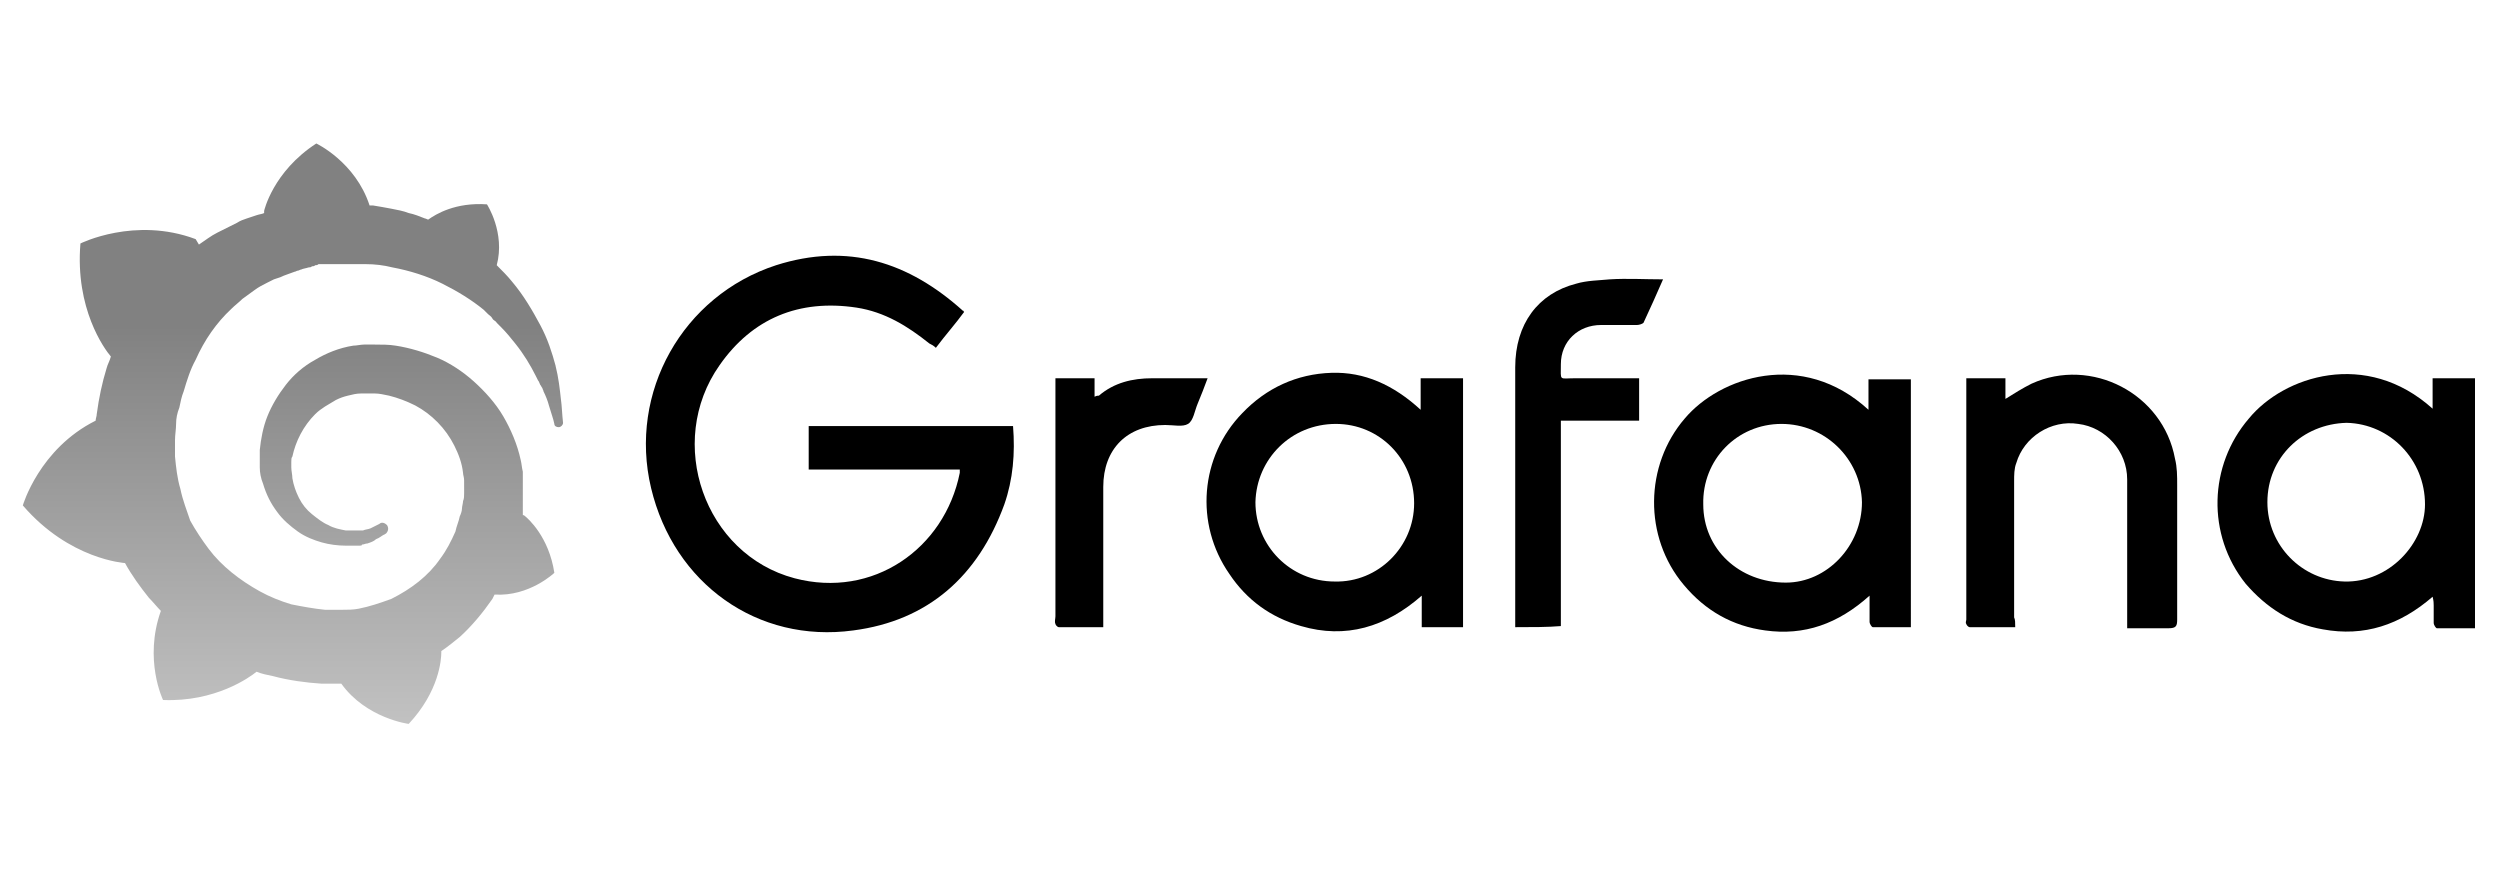
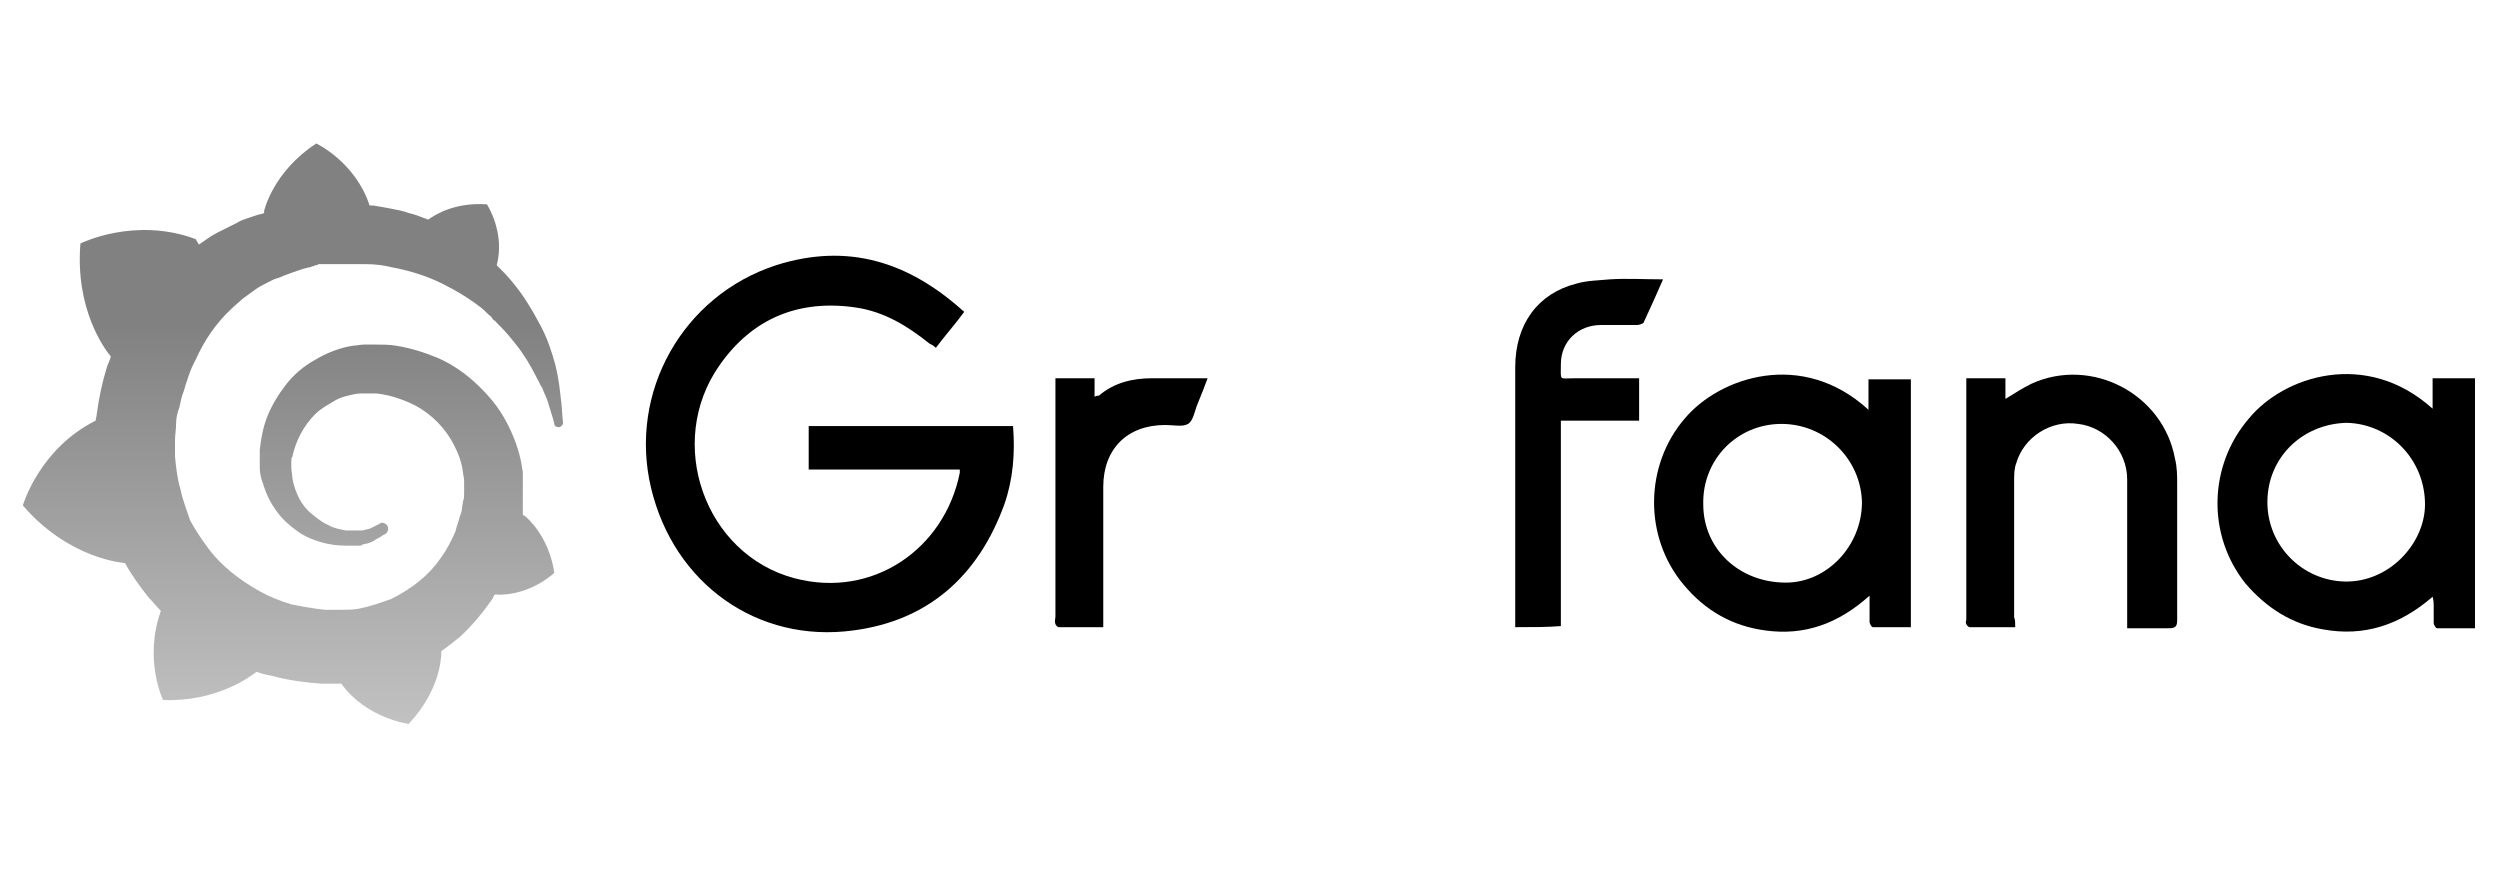
<svg xmlns="http://www.w3.org/2000/svg" version="1.1" id="Layer_1" x="0px" y="0px" viewBox="0 0 230 80" style="enable-background:new 0 0 230 80;" xml:space="preserve">
  <style type="text/css">
	.st0{fill:url(#SVGID_1_);}
</style>
  <linearGradient id="SVGID_1_" gradientUnits="userSpaceOnUse" x1="559.995" y1="-1275.253" x2="559.995" y2="-1269.61" gradientTransform="matrix(6.731 0 0 6.731 -3742.684 8613.642)">
    <stop offset="0" style="stop-color:#818181" />
    <stop offset="1" style="stop-color:#C4C4C4" />
  </linearGradient>
  <path class="st0" d="M51.6,36.7c-0.1-0.9-0.2-1.9-0.5-3.1c-0.3-1.1-0.7-2.4-1.4-3.7c-0.7-1.3-1.5-2.7-2.6-4c-0.4-0.5-0.9-1-1.4-1.5  c0.8-3-0.9-5.6-0.9-5.6c-2.9-0.2-4.7,0.9-5.4,1.4c-0.1,0-0.2-0.1-0.3-0.1c-0.5-0.2-1-0.4-1.5-0.5c-0.5-0.2-1.1-0.3-1.6-0.4  c-0.5-0.1-1.1-0.2-1.7-0.3c-0.1,0-0.2,0-0.3,0c-1.3-4-4.9-5.7-4.9-5.7c-4,2.6-4.8,6.2-4.8,6.2s0,0.1,0,0.2c-0.2,0.1-0.4,0.1-0.7,0.2  c-0.3,0.1-0.6,0.2-0.9,0.3c-0.3,0.1-0.6,0.2-0.9,0.4c-0.6,0.3-1.2,0.6-1.8,0.9c-0.6,0.3-1.1,0.7-1.7,1.1L18,22  c-5.6-2.1-10.6,0.4-10.6,0.4c-0.5,6,2.2,9.7,2.8,10.4c-0.1,0.4-0.3,0.7-0.4,1.1c-0.4,1.3-0.7,2.7-0.9,4.2c0,0.2-0.1,0.4-0.1,0.6  c-5.2,2.6-6.7,7.8-6.7,7.8c4.3,5,9.4,5.3,9.4,5.3l0,0c0.6,1.1,1.4,2.2,2.2,3.2c0.4,0.4,0.7,0.8,1.1,1.2c-1.6,4.5,0.2,8.2,0.2,8.2  c4.8,0.2,8-2.1,8.6-2.6c0.5,0.2,1,0.3,1.5,0.4c1.5,0.4,3,0.6,4.5,0.7c0.4,0,0.8,0,1.1,0h0.5l0.2,0v0c2.3,3.2,6.2,3.7,6.2,3.7  c2.8-3,3-5.9,3-6.6v0V60v-0.1c0.6-0.4,1.2-0.9,1.7-1.3c1.1-1,2.1-2.2,3-3.5l0.2-0.4c3.2,0.2,5.5-2,5.5-2c-0.5-3.3-2.4-5-2.8-5.3  c-0.4-0.3,0,0,0,0c0,0,0,0,0,0c0,0,0,0-0.1,0c0-0.2,0-0.4,0-0.6c0-0.4,0-0.7,0-1.1v-0.5v-0.1l0-0.2l0-0.3c0-0.1,0-0.2,0-0.3  c0-0.1,0-0.2,0-0.3l0-0.3l0-0.3c-0.1-0.4-0.1-0.7-0.2-1.1c-0.3-1.4-0.9-2.8-1.6-4c-0.7-1.2-1.7-2.3-2.7-3.2c-1-0.9-2.2-1.7-3.4-2.2  c-1.2-0.5-2.5-0.9-3.8-1.1c-0.6-0.1-1.3-0.1-1.9-0.1h-0.5l-0.2,0c-0.1,0-0.2,0-0.3,0c-0.3,0-0.7,0.1-1,0.1c-1.3,0.2-2.5,0.7-3.5,1.3  c-1.1,0.6-2,1.4-2.7,2.3c-0.7,0.9-1.3,1.9-1.7,2.9c-0.4,1-0.6,2.1-0.7,3.1c0,0.3,0,0.5,0,0.8v0.2l0,0.2c0,0.1,0,0.3,0,0.4  c0,0.5,0.1,1,0.3,1.5c0.3,1,0.7,1.8,1.3,2.6c0.5,0.7,1.2,1.3,1.9,1.8c0.7,0.5,1.5,0.8,2.2,1c0.7,0.2,1.5,0.3,2.2,0.3h0.4  c0,0,0.1,0,0.1,0c0.1,0,0.1,0,0.2,0c0,0,0,0,0.1,0l0.1,0c0,0,0.1,0,0.1,0c0.1,0,0.2,0,0.3,0s0.2,0,0.2-0.1c0.2,0,0.3-0.1,0.5-0.1  c0.3-0.1,0.6-0.2,0.8-0.4c0.3-0.1,0.5-0.3,0.7-0.4c0.1,0,0.1-0.1,0.2-0.1c0.2-0.2,0.3-0.5,0.1-0.8c-0.2-0.2-0.5-0.3-0.7-0.1  l-0.2,0.1c-0.2,0.1-0.4,0.2-0.6,0.3c-0.2,0.1-0.5,0.1-0.7,0.2c-0.1,0-0.2,0-0.4,0c-0.1,0-0.1,0-0.2,0h-0.4c-0.1,0-0.1,0-0.2,0h-0.1  c0,0-0.1,0-0.1,0c-0.1,0-0.1,0-0.2,0c-0.5-0.1-1.1-0.2-1.6-0.5c-0.5-0.2-1-0.6-1.5-1s-0.9-0.9-1.2-1.5c-0.3-0.6-0.5-1.2-0.6-1.8  c0-0.3-0.1-0.7-0.1-1c0-0.1,0-0.2,0-0.3v-0.1c0,0,0-0.1,0-0.1c0-0.2,0-0.4,0.1-0.5c0.3-1.4,1-2.8,2.1-3.9c0.3-0.3,0.6-0.5,0.9-0.7  c0.3-0.2,0.7-0.4,1-0.6c0.4-0.2,0.7-0.3,1.1-0.4c0.4-0.1,0.8-0.2,1.2-0.2c0.2,0,0.4,0,0.6,0h0.5l0.2,0c0.4,0,0.8,0.1,1.3,0.2  c0.8,0.2,1.6,0.5,2.4,0.9c1.5,0.8,2.8,2.1,3.6,3.7c0.4,0.8,0.7,1.6,0.8,2.5c0,0.2,0.1,0.4,0.1,0.7l0,0.2l0,0.2V45c0,0.1,0,0.3,0,0.4  c0,0.2,0,0.5-0.1,0.7c0,0.2-0.1,0.5-0.1,0.7s-0.1,0.5-0.2,0.7c-0.1,0.5-0.3,0.9-0.4,1.4c-0.4,0.9-0.8,1.7-1.4,2.5  c-1.1,1.6-2.7,2.8-4.5,3.7C34.9,55.5,34,55.8,33,56c-0.5,0.1-1,0.1-1.5,0.1h-0.8c-0.3,0-0.5,0-0.8,0c-1-0.1-2.1-0.3-3.1-0.5  c-1-0.3-2-0.7-2.9-1.2c-1.8-1-3.5-2.3-4.7-3.9c-0.6-0.8-1.2-1.7-1.7-2.6C17.2,47,16.8,46,16.6,45c-0.3-1-0.4-2-0.5-3l0-0.2V41v-0.1  v-0.4c0-0.5,0.1-1,0.1-1.5s0.1-1,0.3-1.5c0.1-0.5,0.2-1,0.4-1.5c0.3-1,0.6-2,1.1-2.9c0.8-1.8,1.9-3.4,3.3-4.7c0.3-0.3,0.7-0.6,1-0.9  c0.4-0.3,0.7-0.5,1.1-0.8c0.4-0.3,0.8-0.5,1.2-0.7c0.2-0.1,0.4-0.2,0.6-0.3l0.3-0.1l0.3-0.1c0.4-0.2,0.8-0.3,1.3-0.5  c0.1,0,0.2-0.1,0.3-0.1c0.1,0,0.2-0.1,0.3-0.1c0.2-0.1,0.4-0.1,0.7-0.2c0.1,0,0.2,0,0.3-0.1c0.1,0,0.2,0,0.3-0.1  c0.1,0,0.2,0,0.3-0.1l0.2,0l0.2,0c0.1,0,0.2,0,0.3,0c0.1,0,0.3,0,0.4,0c0.1,0,0.3,0,0.4,0c0.1,0,0.2,0,0.2,0l0.2,0l0.1,0h0.1  c0.1,0,0.3,0,0.4,0l0.2,0H32c0.1,0,0.2,0,0.3,0c0.4,0,0.9,0,1.3,0c0.9,0,1.7,0.1,2.5,0.3c1.6,0.3,3.2,0.8,4.6,1.5  c1.4,0.7,2.7,1.5,3.8,2.4c0.1,0.1,0.1,0.1,0.2,0.2c0.1,0.1,0.1,0.1,0.2,0.2c0.1,0.1,0.3,0.2,0.4,0.4s0.3,0.2,0.4,0.4  c0.1,0.1,0.2,0.2,0.4,0.4c0.5,0.5,0.9,1,1.3,1.5c0.8,1,1.4,2,1.9,3l0.1,0.2l0.1,0.2c0.1,0.1,0.1,0.2,0.2,0.4  c0.1,0.1,0.1,0.2,0.2,0.3c0,0.1,0.1,0.2,0.1,0.3c0.2,0.4,0.4,0.9,0.5,1.3c0.2,0.7,0.4,1.2,0.5,1.7c0,0.2,0.2,0.3,0.4,0.3  c0.2,0,0.4-0.2,0.4-0.4C51.7,38,51.7,37.4,51.6,36.7L51.6,36.7z" />
  <g>
    <path d="M88.7,28.7c-0.8,1.1-1.7,2.1-2.6,3.3c-0.2-0.2-0.4-0.3-0.6-0.4c-2-1.6-4.1-2.9-6.7-3.3c-5.3-0.8-9.6,1-12.6,5.3   c-5,7.1-1.4,17.4,6.9,19.6c7.2,1.9,13.8-2.7,15.2-9.7c0-0.1,0-0.1,0-0.3c-4.6,0-9.2,0-13.9,0c0-1.4,0-2.7,0-4c6.3,0,12.5,0,18.8,0   c0.2,2.5,0,4.9-0.8,7.2c-2.4,6.6-7,10.7-13.9,11.6c-8.8,1.2-16.5-4.3-18.6-13.1c-2.1-8.8,2.9-17.7,11.5-20.5   c6.6-2.1,12.2-0.3,17.2,4.2C88.6,28.5,88.6,28.6,88.7,28.7z" />
    <path d="M175.8,57.7c-1.2,0-2.4,0-3.5,0c-0.1,0-0.3-0.3-0.3-0.5c0-0.7,0-1.5,0-2.4c-2.9,2.6-6,3.7-9.6,3.2c-3-0.4-5.5-1.8-7.5-4.2   c-3.7-4.4-3.6-11,0.1-15.3c3.2-3.8,10.8-6.4,16.9-0.8c0-1,0-1.9,0-2.8c1.4,0,2.6,0,3.9,0C175.8,42.4,175.8,50,175.8,57.7z    M163.9,39c-4.1,0-7.3,3.3-7.2,7.4c0,4.1,3.3,7.2,7.6,7.2c3.8,0,7-3.4,7-7.4C171.2,42.2,167.9,39,163.9,39z" />
    <path d="M223.8,37.6c0-1,0-1.9,0-2.8c1.4,0,2.6,0,3.9,0c0,7.6,0,15.3,0,23c-1.2,0-2.4,0-3.5,0c-0.1,0-0.3-0.3-0.3-0.5   c0-0.5,0-1.1,0-1.6c0-0.2,0-0.4-0.1-0.8c-3,2.6-6.3,3.7-10.1,3c-2.9-0.5-5.2-2-7.1-4.2c-3.6-4.5-3.4-10.9,0.3-15.2   C210.1,34.6,217.7,32.1,223.8,37.6z M208.6,46.2c0,4,3.2,7.2,7.1,7.3c4.1,0.1,7.4-3.5,7.4-7.1c0-4.1-3.2-7.4-7.2-7.5   C211.8,39,208.6,42.1,208.6,46.2z" />
-     <path d="M130.7,37.7c0-1.1,0-2,0-2.9c1.3,0,2.6,0,3.9,0c0,7.6,0,15.3,0,22.9c-1.3,0-2.5,0-3.8,0c0-0.9,0-1.8,0-2.9   c-3.3,2.9-7,4-11.1,2.8c-2.8-0.8-5-2.4-6.6-4.8c-3.2-4.6-2.7-10.8,1.2-14.8c2.2-2.3,5-3.6,8.2-3.7   C125.5,34.2,128.2,35.4,130.7,37.7z M130.1,46.3c0-4.1-3.2-7.3-7.2-7.3c-4.1,0-7.3,3.2-7.4,7.2c0,4,3.2,7.3,7.3,7.3   C126.8,53.6,130.1,50.3,130.1,46.3z" />
    <path d="M185.4,57.7c-1.4,0-2.8,0-4.2,0c-0.1,0-0.3-0.2-0.3-0.3c-0.1-0.1,0-0.3,0-0.4c0-7.1,0-14.3,0-21.4c0-0.3,0-0.5,0-0.8   c1.2,0,2.4,0,3.6,0c0,0.6,0,1.2,0,1.9c0.8-0.5,1.6-1,2.4-1.4c5.5-2.5,12.1,0.9,13.2,6.9c0.2,0.8,0.2,1.6,0.2,2.4   c0,4.1,0,8.3,0,12.4c0,0.6-0.1,0.8-0.8,0.8c-1.2,0-2.5,0-3.8,0c0-0.4,0-0.6,0-0.9c0-4.3,0-8.5,0-12.8c0-2.6-2-4.8-4.5-5.1   c-2.5-0.4-5,1.2-5.7,3.6c-0.2,0.5-0.2,1.1-0.2,1.7c0,4.2,0,8.3,0,12.5C185.4,57,185.4,57.3,185.4,57.7z" />
    <path d="M139.4,57.7c0-0.2,0-0.5,0-0.7c0-7.7,0-15.5,0-23.2c0-4,2.1-6.8,5.6-7.7c1-0.3,2.1-0.3,3.1-0.4c1.6-0.1,3.2,0,4.9,0   c-0.6,1.4-1.2,2.7-1.8,4c-0.1,0.1-0.4,0.2-0.6,0.2c-1.1,0-2.2,0-3.3,0c-2.1,0-3.7,1.5-3.7,3.6c0,1.6-0.2,1.3,1.3,1.3   c1.7,0,3.4,0,5.1,0c0.3,0,0.5,0,0.8,0c0,1.3,0,2.6,0,3.9c-2.4,0-4.8,0-7.2,0c0,6.3,0,12.6,0,18.9C142.4,57.7,140.9,57.7,139.4,57.7   z" />
    <path d="M101.5,57.7c-1.4,0-2.8,0-4.1,0c-0.1,0-0.3-0.2-0.3-0.3c-0.1-0.2,0-0.5,0-0.7c0-7,0-14,0-20.9c0-0.3,0-0.6,0-1   c1.2,0,2.3,0,3.6,0c0,0.5,0,1.1,0,1.7c0.2-0.1,0.3-0.1,0.4-0.1c1.4-1.2,3.1-1.6,4.9-1.6c1.7,0,3.3,0,5.1,0   c-0.3,0.8-0.6,1.6-0.9,2.3c-0.3,0.7-0.4,1.6-0.9,1.9c-0.5,0.3-1.3,0.1-2.1,0.1c-3.5,0-5.7,2.2-5.7,5.7c0,4,0,8,0,12   C101.5,57.1,101.5,57.4,101.5,57.7z" />
  </g>
</svg>